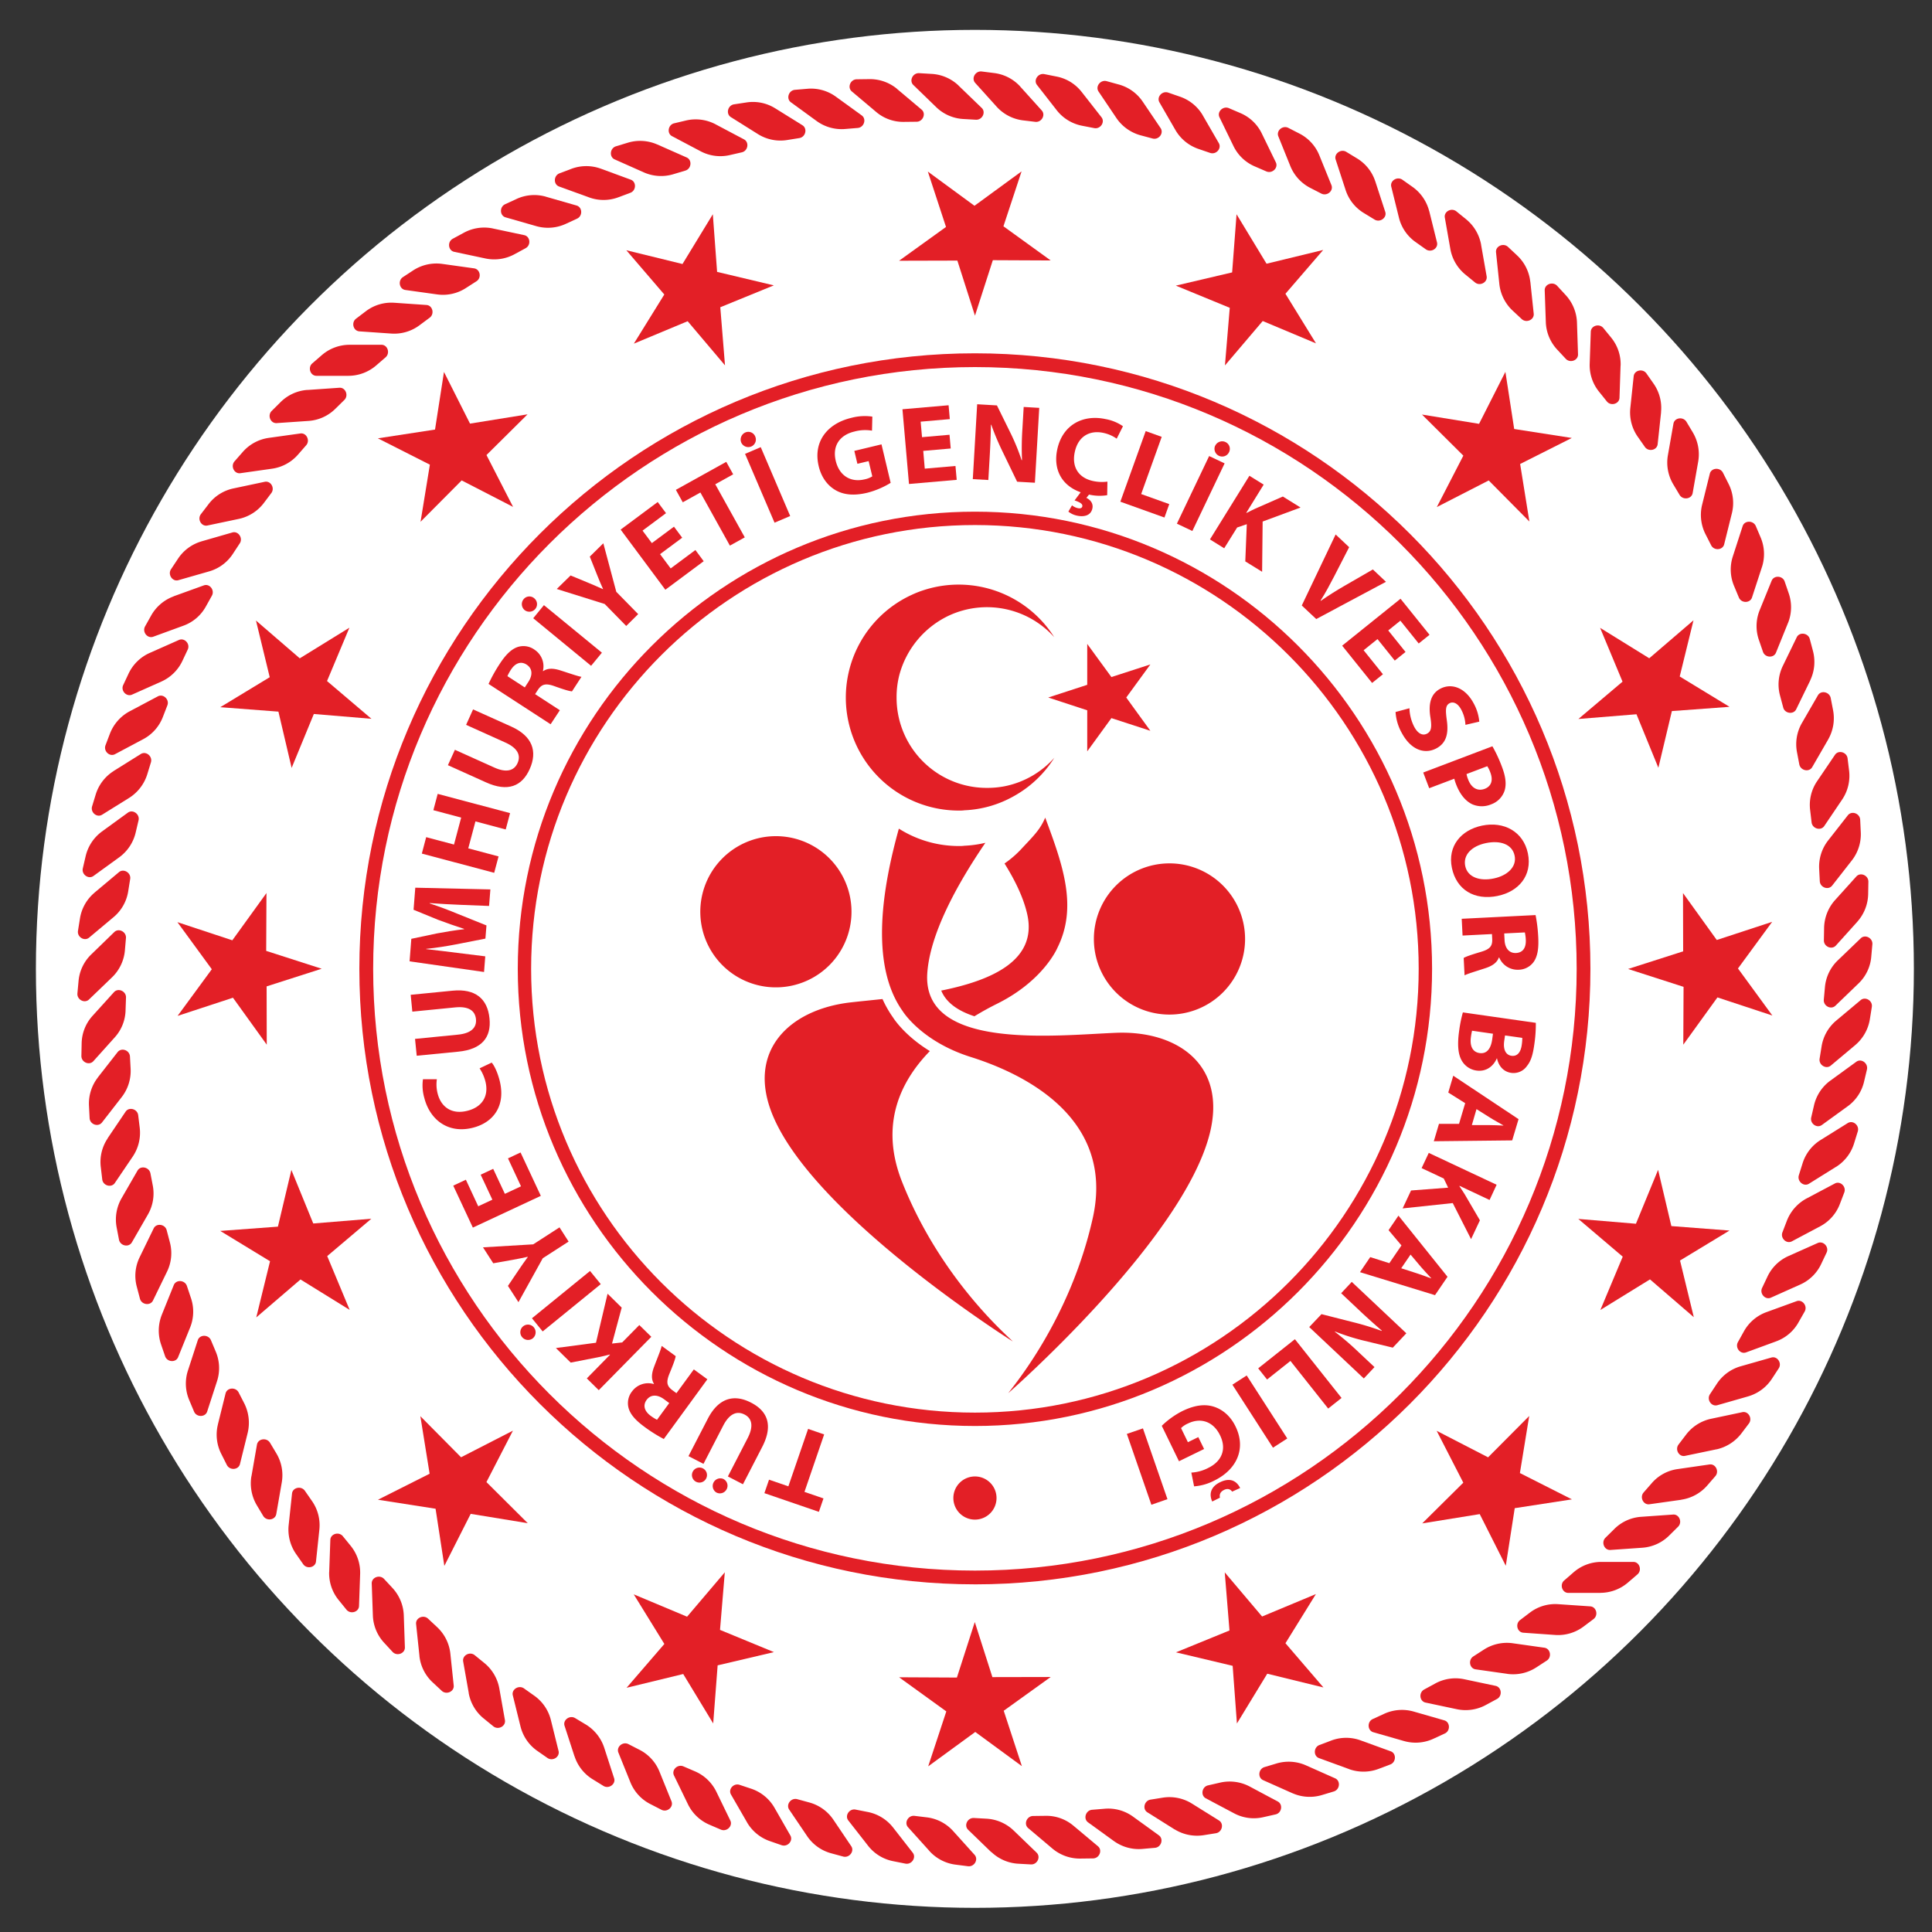
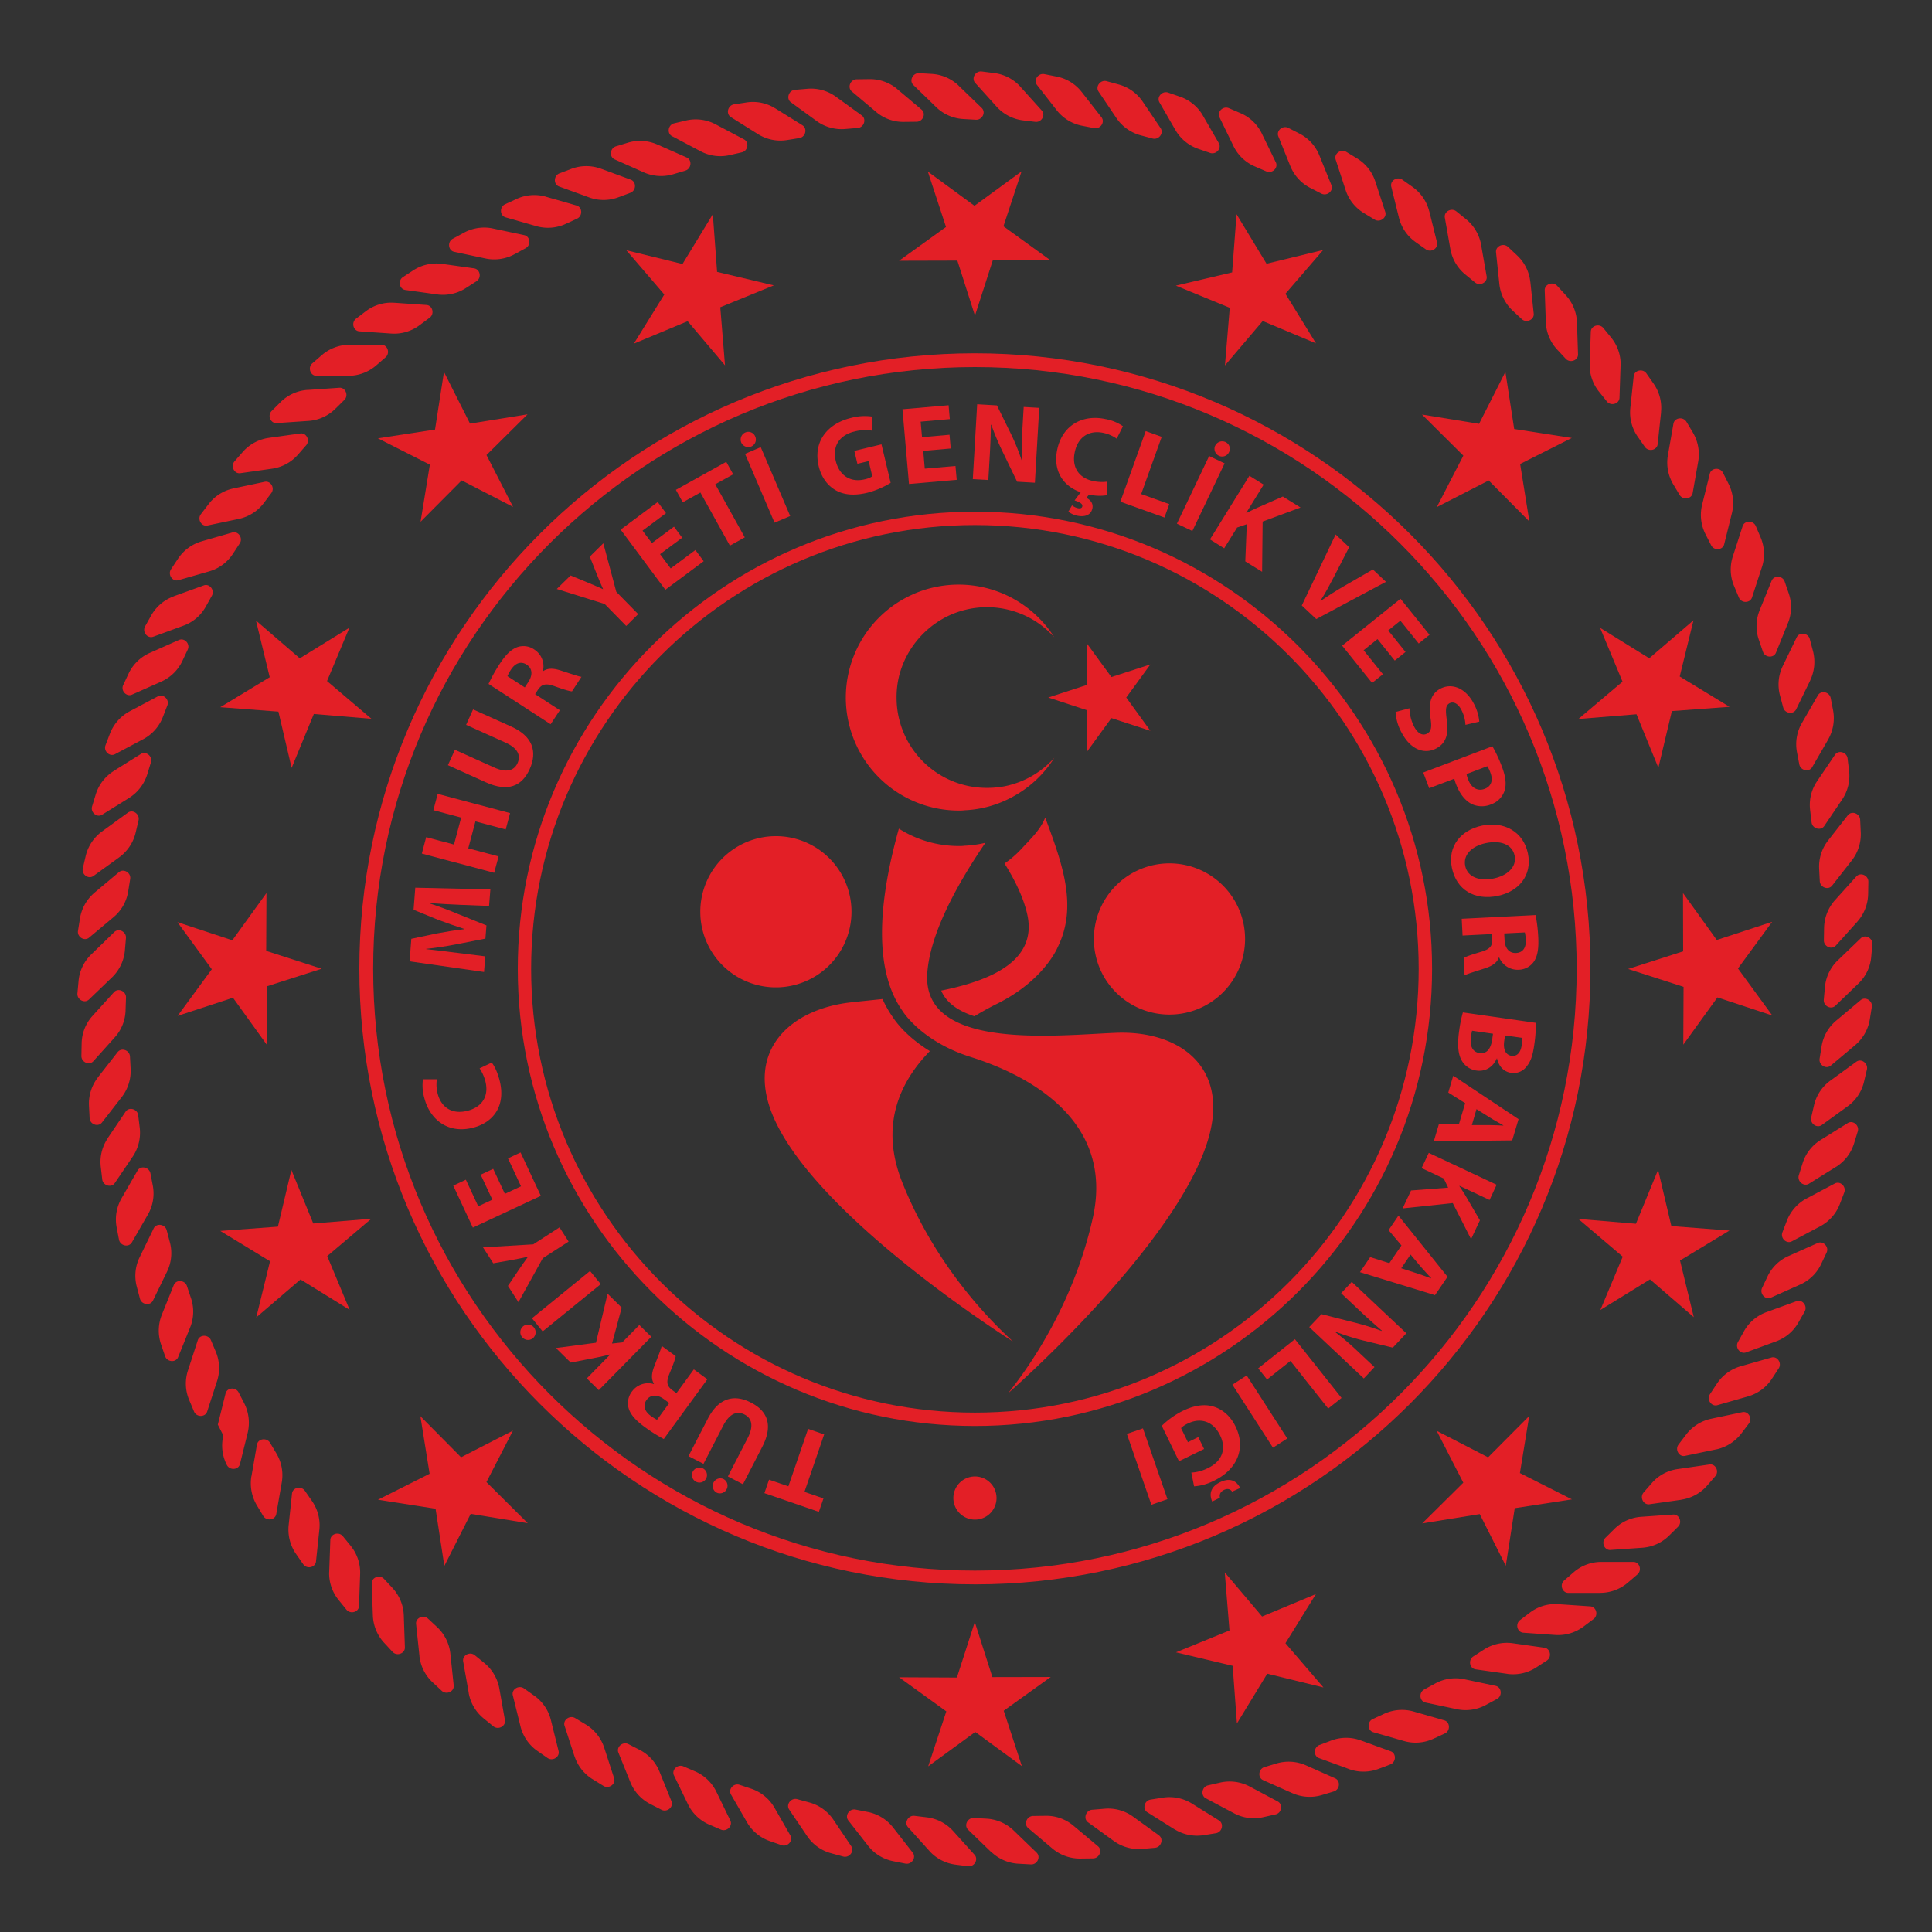
<svg xmlns="http://www.w3.org/2000/svg" id="katman_1" data-name="katman 1" viewBox="0 0 1000 1000">
  <rect x="0" y="0" width="1000" height="1000" fill="#333333" stroke="none" />
  <defs>
    <style>.cls-1{fill:#fff;}.cls-2,.cls-3{fill:#e31f26;}.cls-3{fill-rule:evenodd;}.cls-4{opacity:0.5;}.cls-5{fill:none;}</style>
  </defs>
-   <circle class="cls-1" cx="504.6" cy="501.48" r="486.02" />
  <path class="cls-2" d="M828.38,824.48H811.75c-3.18,0-4.61-4.33-2.11-6.46l4.77-4.13a21.85,21.85,0,0,1,14.37-5.45h16.63c3.2,0,4.63,4.29,2.12,6.47L842.77,819a22,22,0,0,1-14.39,5.45" />
  <path class="cls-2" d="M850.14,801.1l-16.62,1.16c-3.14.19-4.87-4-2.56-6.3l4.51-4.46a21.78,21.78,0,0,1,13.94-6.4l16.6-1.17c3.18-.23,4.89,4,2.57,6.29l-4.48,4.44a21.86,21.86,0,0,1-14,6.44" />
  <path class="cls-2" d="M870.22,776.28l-16.48,2.32c-3.16.45-5.16-3.65-3-6.11l4.14-4.74a21.68,21.68,0,0,1,13.47-7.36L884.84,758c3.17-.45,5.16,3.63,3,6.08l-4.15,4.78a22,22,0,0,1-13.48,7.38" />
  <path class="cls-2" d="M888.5,750.15l-16.29,3.4c-3.11.7-5.38-3.23-3.4-5.86l3.81-5a22.06,22.06,0,0,1,12.92-8.31l16.28-3.44c3.12-.67,5.37,3.25,3.41,5.87l-3.82,5.05a22.36,22.36,0,0,1-12.91,8.32" />
  <path class="cls-2" d="M904.89,722.75l-16,4.58c-3.08.86-5.61-2.88-3.84-5.65l3.48-5.27a22,22,0,0,1,12.29-9.18l16-4.56c3.08-.92,5.63,2.84,3.84,5.6l-3.46,5.29a22,22,0,0,1-12.34,9.19" />
  <path class="cls-2" d="M919.36,694.28,903.76,700c-3,1.11-5.8-2.46-4.21-5.33l3.06-5.5a21.86,21.86,0,0,1,11.66-10l15.62-5.68c3-1.11,5.81,2.47,4.22,5.33L931,684.28a21.73,21.73,0,0,1-11.66,10" />
  <path class="cls-2" d="M931.82,664.87l-15.21,6.8c-2.89,1.3-5.94-2.07-4.57-5l2.7-5.7a21.83,21.83,0,0,1,10.92-10.82l15.2-6.78c2.91-1.27,6,2.09,4.57,5l-2.71,5.72a21.79,21.79,0,0,1-10.9,10.78" />
  <path class="cls-2" d="M942.19,634.7l-14.71,7.81c-2.81,1.51-6.08-1.65-4.89-4.68l2.26-5.89A22.23,22.23,0,0,1,935,620.37l14.71-7.79c2.78-1.52,6.07,1.62,4.87,4.68l-2.25,5.89a21.85,21.85,0,0,1-10.14,11.55" />
  <path class="cls-2" d="M950.43,603.89l-14.12,8.81c-2.71,1.68-6.17-1.23-5.24-4.37l1.88-6a21.92,21.92,0,0,1,9.32-12.22l14.09-8.79c2.72-1.72,6.2,1.19,5.22,4.33l-1.86,6a22,22,0,0,1-9.29,12.27" />
  <path class="cls-2" d="M956.47,572.52,943,582.29c-2.59,1.89-6.26-.75-5.51-3.93l1.42-6.15a21.92,21.92,0,0,1,8.45-12.86l13.46-9.78c2.58-1.89,6.23.78,5.51,4l-1.46,6.15a21.8,21.8,0,0,1-8.42,12.82" />
  <path class="cls-2" d="M960.34,540.88l-12.73,10.67c-2.46,2.05-6.32-.35-5.78-3.6l1-6.2a21.94,21.94,0,0,1,7.51-13.42l12.76-10.69c2.45-2,6.29.35,5.75,3.57l-1,6.25a22.11,22.11,0,0,1-7.52,13.42" />
  <path class="cls-2" d="M962,509l-12,11.56c-2.31,2.23-6.31.11-6-3.17l.57-6.28a21.88,21.88,0,0,1,6.56-13.92l12-11.54c2.29-2.22,6.32-.1,6,3.18l-.56,6.28A21.67,21.67,0,0,1,962,509" />
  <path class="cls-2" d="M961.38,477.06l-11.13,12.36c-2.15,2.37-6.28.54-6.21-2.73l.11-6.33A22.23,22.23,0,0,1,949.72,466l11.13-12.35c2.13-2.36,6.3-.54,6.22,2.77l-.11,6.29a22.06,22.06,0,0,1-5.58,14.32" />
  <path class="cls-2" d="M958.57,445.28l-10.24,13.09c-2,2.55-6.23,1-6.41-2.28l-.32-6.32a22,22,0,0,1,4.58-14.67L956.43,422c2-2.52,6.21-1,6.4,2.29l.3,6.32a22,22,0,0,1-4.56,14.67" />
  <path class="cls-2" d="M953.55,413.76l-9.31,13.78c-1.78,2.65-6.14,1.4-6.56-1.84l-.74-6.28a21.81,21.81,0,0,1,3.51-14.95l9.33-13.77c1.78-2.66,6.13-1.43,6.53,1.85l.77,6.26a22,22,0,0,1-3.53,14.95" />
  <path class="cls-2" d="M946.31,382.68,938,397.06c-1.6,2.77-6,1.83-6.68-1.39l-1.18-6.2a22,22,0,0,1,2.49-15.17l8.3-14.37c1.58-2.79,6-1.85,6.65,1.39l1.2,6.19a22.1,22.1,0,0,1-2.49,15.17" />
  <path class="cls-2" d="M937,352.15l-7.31,15c-1.37,2.82-5.91,2.21-6.7-.95l-1.63-6.1a22,22,0,0,1,1.37-15.31L930,329.82c1.39-2.85,5.92-2.22,6.74.92l1.62,6.11a22.12,22.12,0,0,1-1.4,15.3" />
  <path class="cls-2" d="M925.49,322.38l-6.24,15.42c-1.2,2.95-5.72,2.65-6.76-.48l-2.06-6a21.88,21.88,0,0,1,.32-15.36L917,300.58c1.21-2.95,5.75-2.65,6.76.46l2.06,6a22,22,0,0,1-.32,15.36" />
  <path class="cls-2" d="M912,293.43l-5.17,15.84c-1,3-5.51,3.05-6.79,0l-2.43-5.83a21.88,21.88,0,0,1-.74-15.33L902,272.29c1-3,5.52-3,6.8,0l2.47,5.81a21.94,21.94,0,0,1,.74,15.33" />
  <path class="cls-2" d="M896.44,265.58l-4,16.12c-.75,3.12-5.29,3.44-6.76.52l-2.88-5.66a22.06,22.06,0,0,1-1.8-15.25l4-16.14c.78-3.08,5.31-3.41,6.8-.48l2.84,5.63a21.87,21.87,0,0,1,1.8,15.26" />
  <path class="cls-2" d="M879,238.83l-2.88,16.37c-.56,3.14-5,3.78-6.75,1l-3.23-5.41a22,22,0,0,1-2.85-15.11l2.88-16.38c.56-3.14,5-3.78,6.72-1l3.24,5.41A22.13,22.13,0,0,1,879,238.83" />
  <path class="cls-2" d="M859.78,213.36,858,229.9c-.31,3.16-4.75,4.12-6.63,1.41l-3.62-5.17a21.94,21.94,0,0,1-3.91-14.85l1.75-16.53c.33-3.19,4.78-4.13,6.62-1.44l3.63,5.18a21.85,21.85,0,0,1,3.9,14.86" />
  <path class="cls-2" d="M838.8,189.27l-.55,16.62c-.12,3.2-4.49,4.45-6.54,1.9l-3.94-4.91a21.82,21.82,0,0,1-4.95-14.55l.57-16.63c.11-3.19,4.47-4.44,6.53-1.87l4,4.9a21.76,21.76,0,0,1,4.91,14.54" />
  <path class="cls-2" d="M816.23,166.72l.55,16.65c.13,3.19-4.12,4.73-6.35,2.34l-4.31-4.63a22,22,0,0,1-6-14.17l-.58-16.64c-.09-3.18,4.16-4.73,6.42-2.35l4.27,4.64a22.07,22.07,0,0,1,6,14.16" />
  <path class="cls-2" d="M792.1,145.83l1.75,16.54c.31,3.16-3.8,5-6.2,2.79L783,160.83a22.09,22.09,0,0,1-6.93-13.72l-1.73-16.53c-.33-3.18,3.82-5,6.2-2.79l4.62,4.33a21.89,21.89,0,0,1,6.91,13.71" />
  <path class="cls-2" d="M766.6,126.64,769.48,143c.54,3.15-3.46,5.28-6,3.2l-4.89-4A22,22,0,0,1,750.72,129l-2.88-16.36c-.56-3.16,3.44-5.29,6-3.22l4.93,4a22.11,22.11,0,0,1,7.85,13.2" />
  <path class="cls-2" d="M739.78,109.29l4,16.14c.79,3.09-3,5.52-5.76,3.62l-5.15-3.65a21.83,21.83,0,0,1-8.75-12.6l-4-16.15c-.77-3.11,3.08-5.5,5.76-3.62L731,96.65a22.09,22.09,0,0,1,8.75,12.64" />
  <path class="cls-2" d="M711.84,93.84,717,109.65c1,3-2.7,5.72-5.52,4l-5.38-3.28a21.81,21.81,0,0,1-9.61-12L691.34,82.6c-1-3,2.67-5.71,5.49-4l5.39,3.28a21.81,21.81,0,0,1,9.62,12" />
  <path class="cls-2" d="M682.89,80.4l6.25,15.41c1.2,3-2.28,5.88-5.22,4.39l-5.6-2.88A21.94,21.94,0,0,1,667.89,86l-6.22-15.42c-1.2-2.94,2.25-5.88,5.17-4.39l5.63,2.89A21.84,21.84,0,0,1,682.89,80.4" />
  <path class="cls-2" d="M653.06,69l7.3,15c1.41,2.86-1.84,6-4.86,4.74l-5.82-2.52a21.85,21.85,0,0,1-11.19-10.52l-7.29-15c-1.39-2.84,1.85-6,4.87-4.72l5.8,2.49A21.73,21.73,0,0,1,653.06,69" />
  <path class="cls-2" d="M622.53,59.68l8.33,14.4c1.58,2.77-1.42,6.15-4.54,5.06l-6-2.06a22,22,0,0,1-11.89-9.72L600.14,53c-1.62-2.78,1.43-6.15,4.52-5.07l6,2.08a21.92,21.92,0,0,1,11.91,9.7" />
  <path class="cls-2" d="M591.41,52.53l9.32,13.78c1.79,2.69-1,6.25-4.18,5.38l-6.09-1.63a22.2,22.2,0,0,1-12.55-8.87l-9.3-13.81c-1.77-2.63,1-6.21,4.16-5.38l6.1,1.68a21.88,21.88,0,0,1,12.54,8.85" />
  <path class="cls-2" d="M559.86,47.58l10.25,13.09c2,2.52-.56,6.3-3.78,5.63l-6.18-1.2a22,22,0,0,1-13.16-8L536.77,44c-2-2.5.55-6.26,3.77-5.64l6.18,1.23a21.69,21.69,0,0,1,13.14,8" />
  <path class="cls-2" d="M528.07,44.82l11.14,12.36c2.12,2.37-.13,6.31-3.41,5.88l-6.24-.75a22.06,22.06,0,0,1-13.68-7.06L504.74,42.89c-2.1-2.38.13-6.28,3.4-5.89l6.26.79a21.88,21.88,0,0,1,13.67,7" />
  <path class="cls-2" d="M496.14,44.3l12,11.58c2.28,2.19.31,6.26-3,6.09l-6.29-.36a21.88,21.88,0,0,1-14.12-6L472.75,44c-2.29-2.2-.32-6.3,3-6.13l6.3.37a22,22,0,0,1,14.13,6.06" />
  <path class="cls-2" d="M464.27,46,477,56.72c2.45,2,.75,6.23-2.53,6.29l-6.31.07a21.63,21.63,0,0,1-14.5-5L440.92,47.35c-2.47-2.06-.77-6.26,2.51-6.31l6.32-.08a22,22,0,0,1,14.52,5" />
  <path class="cls-2" d="M432.59,50l13.46,9.75c2.57,1.87,1.18,6.2-2.08,6.48l-6.3.52a22,22,0,0,1-14.83-4l-13.45-9.78c-2.59-1.87-1.21-6.2,2.08-6.48l6.29-.53A21.87,21.87,0,0,1,432.59,50" />
  <path class="cls-2" d="M401.23,56.05l14.12,8.79c2.69,1.71,1.63,6.1-1.62,6.63l-6.25,1a21.87,21.87,0,0,1-15.07-3L378.3,60.63c-2.71-1.71-1.61-6.1,1.61-6.62l6.25-.95a21.76,21.76,0,0,1,15.07,3" />
  <path class="cls-2" d="M370.41,64.36l14.7,7.78c2.8,1.53,2.05,6-1.16,6.71l-6.16,1.41a21.8,21.8,0,0,1-15.23-2l-14.72-7.78c-2.82-1.5-2-6,1.17-6.67l6.15-1.46a22,22,0,0,1,15.25,2" />
  <path class="cls-2" d="M340.22,74.78l15.21,6.73c2.9,1.32,2.47,5.82-.68,6.79l-6.07,1.82a22,22,0,0,1-15.35-.86L318.14,82.5c-2.91-1.31-2.45-5.81.7-6.78l6-1.82a22,22,0,0,1,15.34.88" />
  <path class="cls-2" d="M310.85,87.25,326.49,93c3,1.11,2.86,5.63-.22,6.79L320.36,102a21.82,21.82,0,0,1-15.37.2l-15.62-5.67c-3-1.1-2.85-5.63.22-6.81l5.91-2.24a22,22,0,0,1,15.35-.22" />
  <path class="cls-2" d="M282.42,101.78l16,4.59c3.07.88,3.25,5.42.27,6.8L293,115.8a22,22,0,0,1-15.31,1.28l-16-4.58c-3.05-.88-3.23-5.41-.24-6.79l5.74-2.65a21.88,21.88,0,0,1,15.3-1.28" />
  <path class="cls-2" d="M255.06,118.25l16.29,3.46c3.11.67,3.61,5.16.72,6.75l-5.52,3a22,22,0,0,1-15.2,2.34l-16.26-3.46c-3.12-.66-3.63-5.17-.75-6.76l5.55-3a22,22,0,0,1,15.17-2.34" />
  <path class="cls-2" d="M228.94,136.6l16.46,2.3c3.15.46,4,4.9,1.21,6.69L241.29,149a21.83,21.83,0,0,1-15,3.39l-16.5-2.3c-3.15-.46-3.94-4.92-1.2-6.68l5.29-3.47a22.11,22.11,0,0,1,15-3.35" />
  <path class="cls-2" d="M204.14,156.71l16.6,1.15c3.18.21,4.3,4.62,1.65,6.59l-5.06,3.76a21.88,21.88,0,0,1-14.7,4.45L186,171.51c-3.19-.24-4.31-4.63-1.67-6.59l5-3.8a21.77,21.77,0,0,1,14.72-4.41" />
  <path class="cls-2" d="M180.81,178.46h16.65c3.18,0,4.6,4.32,2.11,6.5l-4.77,4.12a22.05,22.05,0,0,1-14.37,5.44H163.8c-3.2,0-4.63-4.34-2.13-6.47l4.77-4.12a22,22,0,0,1,14.37-5.47" />
  <path class="cls-2" d="M159.07,201.85l16.6-1.15c3.17-.23,4.89,4,2.58,6.3l-4.52,4.44a21.86,21.86,0,0,1-13.93,6.42L143.2,219c-3.19.21-4.9-4-2.57-6.3l4.47-4.44a21.91,21.91,0,0,1,14-6.44" />
  <path class="cls-2" d="M139,226.66l16.48-2.3c3.14-.44,5.15,3.64,3,6.1l-4.15,4.75a21.9,21.9,0,0,1-13.47,7.38l-16.48,2.34c-3.15.43-5.15-3.63-3-6.13l4.16-4.74a21.93,21.93,0,0,1,13.49-7.4" />
  <path class="cls-2" d="M120.71,252.83,137,249.38c3.13-.66,5.41,3.24,3.41,5.86l-3.8,5.05a22,22,0,0,1-12.94,8.28L107.38,272c-3.12.68-5.38-3.25-3.41-5.85l3.83-5a21.83,21.83,0,0,1,12.91-8.32" />
  <path class="cls-2" d="M104.28,280.21l16-4.61c3.06-.87,5.61,2.91,3.83,5.63l-3.47,5.28a21.85,21.85,0,0,1-12.32,9.22l-16,4.58c-3,.89-5.6-2.88-3.83-5.63L92,289.39a22,22,0,0,1,12.31-9.18" />
  <path class="cls-2" d="M89.84,308.65,105.48,303c3-1.1,5.78,2.47,4.19,5.34l-3.08,5.52a21.67,21.67,0,0,1-11.66,10l-15.62,5.71c-3,1.08-5.81-2.47-4.22-5.35l3.09-5.52a22,22,0,0,1,11.66-10" />
  <path class="cls-2" d="M77.39,338l15.19-6.74c2.91-1.31,6,2,4.57,5l-2.69,5.71a22,22,0,0,1-10.92,10.8l-15.2,6.77c-2.91,1.28-6-2.08-4.55-5l2.68-5.71A22,22,0,0,1,77.39,338" />
  <path class="cls-2" d="M67,368.23l14.71-7.8c2.81-1.49,6.11,1.65,4.91,4.69L84.34,371A21.9,21.9,0,0,1,74.2,382.56l-14.68,7.81c-2.82,1.5-6.09-1.63-4.89-4.68l2.25-5.91A22.18,22.18,0,0,1,67,368.23" />
  <path class="cls-2" d="M58.8,399.07l14.11-8.81c2.69-1.68,6.17,1.23,5.21,4.34l-1.84,6A22.29,22.29,0,0,1,67,412.89l-14.13,8.79c-2.69,1.71-6.18-1.2-5.19-4.35l1.83-6a22,22,0,0,1,9.33-12.24" />
  <path class="cls-2" d="M52.72,430.41l13.48-9.79c2.57-1.86,6.26.79,5.51,4l-1.45,6.15a22.07,22.07,0,0,1-8.42,12.87l-13.45,9.75c-2.59,1.9-6.27-.78-5.52-3.95l1.43-6.15a22.06,22.06,0,0,1,8.42-12.87" />
  <path class="cls-2" d="M48.85,462.09,61.6,451.4c2.44-2,6.32.37,5.78,3.58l-1,6.23a21.83,21.83,0,0,1-7.5,13.42L46.13,485.31c-2.44,2.05-6.3-.33-5.76-3.55l1-6.26a22,22,0,0,1,7.51-13.41" />
  <path class="cls-2" d="M47.24,494,59.19,482.4c2.31-2.18,6.31-.07,6,3.19l-.54,6.29a22,22,0,0,1-6.58,13.9l-12,11.55c-2.28,2.21-6.3.11-6-3.17l.58-6.29A21.76,21.76,0,0,1,47.24,494" />
  <path class="cls-2" d="M47.82,525.89,59,513.53c2.15-2.35,6.28-.53,6.22,2.74L65,522.59a21.68,21.68,0,0,1-5.57,14.31L48.33,549.26c-2.13,2.37-6.28.54-6.2-2.75l.13-6.3a21.72,21.72,0,0,1,5.56-14.32" />
  <path class="cls-2" d="M50.64,557.67l10.24-13.11c2-2.5,6.21-1,6.39,2.3l.34,6.34A22.06,22.06,0,0,1,63,567.85L52.78,581c-2,2.53-6.24,1-6.4-2.3l-.32-6.31a22,22,0,0,1,4.58-14.67" />
  <path class="cls-2" d="M55.68,589.21,65,575.41c1.77-2.66,6.15-1.42,6.53,1.84l.77,6.28a22.08,22.08,0,0,1-3.52,15l-9.33,13.77c-1.77,2.67-6.15,1.41-6.53-1.84l-.74-6.27a21.83,21.83,0,0,1,3.53-14.93" />
  <path class="cls-2" d="M62.88,620.29l8.31-14.41c1.6-2.75,6-1.8,6.67,1.41l1.19,6.19a21.82,21.82,0,0,1-2.5,15.16l-8.3,14.42c-1.61,2.75-6,1.82-6.66-1.39l-1.19-6.22a22.1,22.1,0,0,1,2.48-15.16" />
  <path class="cls-2" d="M72.25,650.8l7.3-15c1.4-2.84,5.89-2.22,6.72.94l1.61,6.11a21.81,21.81,0,0,1-1.4,15.3l-7.3,15c-1.38,2.85-5.9,2.23-6.74-.95l-1.61-6.09a21.86,21.86,0,0,1,1.42-15.3" />
  <path class="cls-2" d="M83.73,680.58l6.21-15.41c1.22-3,5.74-2.67,6.81.45l2,6A21.88,21.88,0,0,1,98.45,687l-6.24,15.42c-1.17,3-5.71,2.65-6.76-.46l-2.06-6a22.18,22.18,0,0,1,.34-15.37" />
  <path class="cls-2" d="M97.24,709.49l5.14-15.82c1-3,5.52-3,6.79,0l2.46,5.83a21.89,21.89,0,0,1,.73,15.32l-5.13,15.81c-1,3-5.53,3-6.79,0L98,724.83a21.86,21.86,0,0,1-.76-15.34" />
-   <path class="cls-2" d="M112.75,737.39l4-16.13c.77-3.12,5.32-3.44,6.79-.49l2.88,5.59a22.35,22.35,0,0,1,1.78,15.29l-4,16.15c-.77,3.07-5.28,3.39-6.78.48l-2.84-5.64a22,22,0,0,1-1.81-15.25" />
+   <path class="cls-2" d="M112.75,737.39l4-16.13c.77-3.12,5.32-3.44,6.79-.49l2.88,5.59a22.35,22.35,0,0,1,1.78,15.29l-4,16.15c-.77,3.07-5.28,3.39-6.78.48a22,22,0,0,1-1.81-15.25" />
  <path class="cls-2" d="M130.15,764.12,133,747.75c.57-3.14,5-3.78,6.75-1l3.25,5.44a22,22,0,0,1,2.85,15.09L143,783.67c-.57,3.16-5,3.8-6.75,1L133,779.24a22.25,22.25,0,0,1-2.88-15.12" />
  <path class="cls-2" d="M149.39,789.59l1.76-16.53c.32-3.16,4.75-4.13,6.65-1.44l3.61,5.2a21.87,21.87,0,0,1,3.9,14.84l-1.75,16.56c-.32,3.15-4.76,4.11-6.63,1.41l-3.61-5.17a22.2,22.2,0,0,1-3.93-14.87" />
  <path class="cls-2" d="M170.39,813.69l.59-16.63c.1-3.18,4.46-4.46,6.51-1.88l4,4.91a21.9,21.9,0,0,1,4.92,14.55l-.58,16.61c-.09,3.18-4.46,4.45-6.52,1.89l-4-4.93a21.91,21.91,0,0,1-4.94-14.52" />
  <path class="cls-2" d="M193,836.24l-.59-16.64c-.08-3.2,4.15-4.74,6.39-2.34l4.3,4.63A22,22,0,0,1,209,836.05l.57,16.61c.11,3.2-4.14,4.77-6.39,2.34l-4.28-4.63A21.92,21.92,0,0,1,193,836.24" />
  <path class="cls-2" d="M217.11,857.12l-1.74-16.53c-.33-3.16,3.78-5,6.19-2.78l4.62,4.32a22,22,0,0,1,6.92,13.72l1.74,16.55c.33,3.16-3.81,5-6.19,2.77L224,870.84a21.79,21.79,0,0,1-6.91-13.72" />
  <path class="cls-2" d="M242.63,876.32l-2.9-16.38c-.52-3.14,3.44-5.29,6-3.21l4.91,4a22.06,22.06,0,0,1,7.81,13.22l2.9,16.37c.55,3.15-3.45,5.27-6,3.22l-4.91-4a21.93,21.93,0,0,1-7.84-13.2" />
  <path class="cls-2" d="M269.43,893.68l-4-16.16c-.78-3.08,3.08-5.49,5.77-3.61l5.15,3.65a21.88,21.88,0,0,1,8.76,12.62l4,16.12c.76,3.11-3.08,5.51-5.77,3.6l-5.17-3.6a21.86,21.86,0,0,1-8.74-12.62" />
  <path class="cls-2" d="M297.37,909.12l-5.15-15.83c-1-3,2.66-5.7,5.48-4l5.42,3.26a22.13,22.13,0,0,1,9.6,12l5.14,15.85c1,3-2.68,5.7-5.5,4L307,921.09a21.89,21.89,0,0,1-9.6-12" />
  <path class="cls-2" d="M326.31,922.56l-6.23-15.42c-1.19-2.94,2.27-5.88,5.2-4.38l5.6,2.87a21.81,21.81,0,0,1,10.44,11.3l6.23,15.4c1.21,3-2.25,5.89-5.18,4.41l-5.64-2.9a21.83,21.83,0,0,1-10.42-11.28" />
  <path class="cls-2" d="M356.14,934l-7.28-15c-1.41-2.86,1.82-6,4.86-4.73l5.8,2.49a22,22,0,0,1,11.21,10.53l7.28,15c1.38,2.84-1.85,6-4.88,4.72l-5.8-2.49A21.93,21.93,0,0,1,356.14,934" />
  <path class="cls-2" d="M386.68,943.27l-8.31-14.41c-1.61-2.76,1.4-6.12,4.53-5l6,2a21.92,21.92,0,0,1,11.9,9.71L409.07,950c1.61,2.78-1.42,6.16-4.55,5.06L398.59,953a22,22,0,0,1-11.91-9.71" />
  <path class="cls-2" d="M417.78,950.39l-9.3-13.75c-1.79-2.67,1-6.24,4.17-5.39l6.07,1.66a22,22,0,0,1,12.58,8.89l9.29,13.77c1.79,2.64-1,6.23-4.16,5.38l-6.1-1.66a21.94,21.94,0,0,1-12.55-8.9" />
  <path class="cls-2" d="M449.33,955.38,439.1,942.29c-2-2.52.55-6.29,3.76-5.65l6.2,1.22a22,22,0,0,1,13.15,8l10.23,13.1c1.95,2.51-.55,6.28-3.79,5.65l-6.17-1.23a21.79,21.79,0,0,1-13.15-8" />
  <path class="cls-2" d="M481.13,958.13,470,945.77c-2.13-2.36.12-6.3,3.39-5.88l6.25.76a21.86,21.86,0,0,1,13.67,7.06l11.13,12.34c2.12,2.39-.11,6.32-3.4,5.91l-6.25-.8a22,22,0,0,1-13.66-7" />
  <path class="cls-2" d="M513.06,958.66l-11.95-11.57c-2.31-2.21-.35-6.28,3-6.1l6.28.35a22.08,22.08,0,0,1,14.14,6l12,11.57c2.31,2.2.35,6.29-2.94,6.11l-6.31-.35a21.94,21.94,0,0,1-14.13-6.05" />
  <path class="cls-2" d="M544.94,957,532.2,946.24c-2.45-2.06-.77-6.22,2.51-6.29l6.32-.08a21.69,21.69,0,0,1,14.51,5.06l12.76,10.69c2.43,2,.78,6.25-2.54,6.29l-6.31.08a22,22,0,0,1-14.51-5" />
  <path class="cls-2" d="M576.64,953l-13.49-9.77c-2.55-1.88-1.17-6.21,2.1-6.49l6.31-.52a21.81,21.81,0,0,1,14.81,4l13.48,9.76c2.57,1.88,1.19,6.2-2.08,6.45l-6.31.56a22,22,0,0,1-14.82-4" />
  <path class="cls-2" d="M608,946.92l-14.1-8.86c-2.71-1.65-1.64-6.06,1.62-6.58l6.24-1a22.07,22.07,0,0,1,15.1,3l14.09,8.8c2.71,1.69,1.62,6.1-1.62,6.6l-6.25,1a22.1,22.1,0,0,1-15.08-3" />
  <path class="cls-2" d="M638.82,938.6l-14.7-7.79c-2.82-1.53-2-6,1.15-6.7l6.15-1.41a22.18,22.18,0,0,1,15.27,1.92l14.67,7.83c2.83,1.49,2.07,6-1.15,6.69l-6.16,1.39a21.68,21.68,0,0,1-15.23-1.93" />
  <path class="cls-2" d="M669,928.19l-15.2-6.78c-2.9-1.28-2.48-5.79.67-6.76l6.07-1.82a22.08,22.08,0,0,1,15.33.87l15.2,6.76c2.91,1.32,2.46,5.82-.67,6.79l-6,1.81a22,22,0,0,1-15.35-.87" />
  <path class="cls-2" d="M698.36,915.71,682.74,910c-3-1.07-2.86-5.6.18-6.78l5.92-2.24a21.88,21.88,0,0,1,15.37-.18l15.62,5.67c3,1.08,2.85,5.62-.18,6.8l-5.93,2.24a22.08,22.08,0,0,1-15.36.22" />
  <path class="cls-2" d="M726.79,901.18l-16-4.59c-3-.88-3.24-5.42-.28-6.8l5.76-2.65a22.11,22.11,0,0,1,15.32-1.28l16,4.6c3,.88,3.23,5.41.25,6.79l-5.74,2.65a21.9,21.9,0,0,1-15.31,1.28" />
  <path class="cls-2" d="M754.14,884.7l-16.28-3.45c-3.14-.67-3.61-5.16-.72-6.76l5.52-3a21.89,21.89,0,0,1,15.2-2.33l16.27,3.44c3.12.68,3.61,5.17.74,6.77l-5.56,3a22,22,0,0,1-15.17,2.33" />
  <path class="cls-2" d="M780.28,866.39l-16.5-2.34c-3.17-.44-3.95-4.89-1.19-6.69l5.31-3.42a22,22,0,0,1,15-3.41l16.48,2.33c3.15.45,3.95,4.9,1.22,6.67L795.26,863a22,22,0,0,1-15,3.41" />
  <path class="cls-2" d="M805.05,846.26l-16.59-1.17c-3.17-.23-4.29-4.58-1.64-6.57l5-3.8a21.71,21.71,0,0,1,14.7-4.4l16.6,1.13c3.2.23,4.31,4.63,1.66,6.6l-5.07,3.81a22,22,0,0,1-14.71,4.4" />
  <polygon class="cls-3" points="465.36 134.96 489.65 117.47 480.25 88.81 504.39 106.51 528.76 88.71 519.38 117.13 543.84 134.81 513.89 134.67 504.64 163.39 495.53 134.88 465.36 134.96" />
  <polygon class="cls-3" points="328.08 177.87 343.84 152.43 324.19 129.53 353.26 136.65 368.96 110.89 371.17 140.73 400.53 147.71 372.82 159.03 375.26 189.11 355.93 166.26 328.08 177.87" />
  <polygon class="cls-3" points="217.68 270.06 222.5 240.51 195.59 226.88 225.17 222.34 229.8 192.52 243.28 219.26 273.06 214.46 251.8 235.53 265.57 262.37 238.96 248.66 217.68 270.06" />
  <polygon class="cls-3" points="150.95 397.47 144.11 368.34 114.02 366.04 139.61 350.52 132.49 321.19 155.16 340.75 180.85 324.9 169.27 352.51 192.26 372.05 162.44 369.56 150.95 397.47" />
  <polygon class="cls-3" points="138.07 540.72 120.58 516.42 91.92 525.82 109.63 501.68 91.83 477.31 120.25 486.7 137.92 462.24 137.78 492.18 166.5 501.42 138 510.55 138.07 540.72" />
  <polygon class="cls-3" points="180.98 677.99 155.54 662.25 132.64 681.89 139.77 652.82 114 637.12 143.85 634.91 150.82 605.56 162.14 633.27 192.22 630.81 169.37 650.15 180.98 677.99" />
  <polygon class="cls-3" points="273.17 788.4 243.63 783.57 229.99 810.51 225.45 780.92 195.63 776.26 222.37 762.8 217.58 733.02 238.64 754.28 265.49 740.51 251.78 767.12 273.17 788.4" />
-   <polygon class="cls-3" points="400.58 855.13 371.45 861.98 369.15 892.06 353.63 866.47 324.31 873.59 343.87 850.91 328.02 825.23 355.63 836.8 375.16 813.82 372.68 843.63 400.58 855.13" />
  <polygon class="cls-3" points="543.84 868.01 519.53 885.48 528.93 914.16 504.8 896.46 480.43 914.25 489.81 885.82 465.36 868.15 495.29 868.3 504.55 839.57 513.66 868.07 543.84 868.01" />
  <polygon class="cls-3" points="681.11 825.09 665.35 850.53 685.01 873.43 655.93 866.31 640.23 892.07 638.02 862.23 608.67 855.25 636.38 843.93 633.93 813.86 653.26 836.7 681.11 825.09" />
  <polygon class="cls-3" points="791.52 732.91 786.7 762.45 813.62 776.07 784.02 780.63 779.39 810.44 765.91 783.7 736.13 788.51 757.4 767.43 743.62 740.59 770.23 754.31 791.52 732.91" />
  <polygon class="cls-3" points="858.23 605.5 865.09 634.62 895.18 636.93 869.58 652.44 876.71 681.77 854.03 662.21 828.35 678.04 839.92 650.45 816.93 630.91 846.76 633.41 858.23 605.5" />
  <polygon class="cls-3" points="871.12 462.25 888.6 486.54 917.27 477.14 899.57 501.28 917.37 525.64 888.94 516.26 871.27 540.72 871.41 510.79 842.69 501.54 871.2 492.41 871.12 462.25" />
  <polygon class="cls-3" points="828.21 324.97 853.65 340.72 876.55 321.07 869.42 350.15 895.2 365.85 865.36 368.05 858.37 397.4 847.04 369.7 816.98 372.14 839.82 352.82 828.21 324.97" />
  <polygon class="cls-3" points="736.02 214.57 765.56 219.38 779.19 192.47 783.74 222.05 813.56 226.69 786.82 240.16 791.61 269.94 770.55 248.68 743.7 262.45 757.42 235.84 736.02 214.57" />
  <polygon class="cls-3" points="608.61 147.84 637.75 140.99 640.04 110.9 655.56 136.5 684.88 129.38 665.34 152.05 681.16 177.73 653.58 166.16 634.03 189.15 636.52 159.32 608.61 147.84" />
  <path class="cls-2" d="M504.62,271.76c-126.66,0-229.71,103.05-229.71,229.71s103,229.7,229.71,229.7,229.69-103,229.69-229.7-103-229.71-229.69-229.71m0,466.33C374.15,738.09,268,631.94,268,501.47S374.15,264.84,504.62,264.84,741.24,371,741.24,501.47,635.08,738.09,504.62,738.09" />
  <path class="cls-2" d="M504.62,190c-171.75,0-311.47,139.72-311.47,311.46S332.87,812.93,504.62,812.93,816.08,673.21,816.08,501.47,676.36,190,504.62,190m0,630.05C328.93,820.06,186,677.15,186,501.47s142.91-318.6,318.6-318.6S823.2,325.81,823.2,501.47,680.28,820.06,504.62,820.06" />
  <polygon class="cls-2" points="416.39 772.2 426.23 775.58 423.85 782.53 395.65 772.85 398.05 765.88 408.06 769.32 418.27 739.6 426.58 742.46 416.39 772.2" />
  <path class="cls-2" d="M376.12,770.79a3.91,3.91,0,0,1-5.35,1.71,3.95,3.95,0,0,1,3.61-7,3.89,3.89,0,0,1,1.74,5.3m-10.64-5.49a3.89,3.89,0,1,1-1.67-5.28,3.88,3.88,0,0,1,1.67,5.28m11.27-1.11L387,744.34c3.06-5.94,2.37-10.14-1.63-12.18s-7.81-.42-11,5.67l-10.25,19.86-7.77-4,10-19.34c5.49-10.65,13.49-13,22.49-8.29,8.69,4.49,11.32,12,5.64,22.94l-9.93,19.25Z" />
  <path class="cls-2" d="M346.4,726.22l-2.79-2.05c-3.54-2.55-6.92-2.33-8.92.42s-1.21,5.74,2,8.16a24.28,24.28,0,0,0,3.38,2.13Zm-2.82,18.61a77.16,77.16,0,0,1-9.92-6.24c-4.65-3.39-7.4-6.46-8.33-9.85a9.79,9.79,0,0,1,1.9-8.66,10.32,10.32,0,0,1,11.17-3.7l.1-.13c-1.56-2.48-1.23-5.46.09-8.91,1.6-4.26,3.61-9.06,3.89-10.71l7.25,5.3c-.14,1.27-1.26,4.35-3.15,8.9s-1.45,6.56,1.41,8.72l2.14,1.55,9-12.3,7,5.11Z" />
  <path class="cls-2" d="M309.92,719.55l-6.19-6.09,12-12.23-.13-.13c-1.67.46-3.28.81-4.88,1.18l-15.32,3-7.67-7.54L308.48,695l6-25.37,7.31,7.19-5,18.6,5.25-.58,8.87-9,6.21,6.09Z" />
  <path class="cls-2" d="M275.34,682.33l30.06-24.47,5.55,6.81-30.06,24.48Zm.49,10.35a4,4,0,0,1-5.62-.62,3.94,3.94,0,0,1,6.11-5,4,4,0,0,1-.49,5.6" />
  <path class="cls-2" d="M294.31,642.64l-13.37,8.62L268.35,674l-5.44-8.42,5.68-8.41c1.71-2.55,3-4.36,4.61-6.55l-.06-.1c-2.5.59-4.89,1-7.83,1.58l-10,1.77L250,645.62l26-1.55,13.6-8.79Z" />
  <polygon class="cls-2" points="255.27 604.99 261.32 617.93 269.67 614.03 262.93 599.57 269.44 596.52 279.93 618.97 244.75 635.41 234.6 613.68 241.13 610.62 247.53 624.37 254.85 620.96 248.79 608.01 255.27 604.99" />
  <path class="cls-2" d="M254.5,550c1.19,1.35,2.92,4.65,4.09,9.23,3.31,13-3.06,21.73-13.78,24.47-12.81,3.28-22.28-4.06-25.19-15.43a23.17,23.17,0,0,1-.69-9.67h7.19a18.75,18.75,0,0,0,.42,7.49c1.73,6.76,7.14,11,15.5,8.82,7.52-1.92,11.12-7.59,9.2-15.19a22.32,22.32,0,0,0-3-6.75Z" />
-   <path class="cls-2" d="M214.82,537.73l22.22-2.2c6.63-.65,9.76-3.5,9.32-8s-3.92-6.77-10.71-6.11l-22.23,2.2-.85-8.71,21.64-2.13c11.91-1.19,18.17,4.27,19.15,14.36,1,9.71-3.85,16-16.16,17.2l-21.51,2.11Z" />
  <path class="cls-2" d="M238.36,468.34c-4.67-.21-10.32-.47-15.94-.9l0,.18c4.85,1.57,10.23,3.61,14.67,5.47L251.79,479l-.54,6.82-15.3,3c-4.64.9-10.26,1.8-15.38,2.32v.12c5.2.63,11.16,1.27,16,1.93L251.17,495l-.63,8.1L212,497.59l.9-11.66,13.22-2.79c4.57-.84,9.49-1.68,14.09-2.18l0-.18c-4.39-1.43-9.41-3.15-13.61-4.75l-12.54-5.14.89-11.42,38.87.89-.68,8.56Z" />
  <polygon class="cls-2" points="220.59 433.31 234.99 437.14 238.7 423.18 224.31 419.36 226.55 410.91 264.01 420.87 261.76 429.33 246.09 425.15 242.37 439.11 258.06 443.28 255.79 451.77 218.34 441.81 220.59 433.31" />
  <path class="cls-2" d="M235.46,388.09l20.36,9.17c6.06,2.75,10.21,1.83,12.06-2.26s0-7.83-6.26-10.64l-20.36-9.18,3.6-8,19.83,8.92c10.9,4.92,13.61,12.78,9.47,22-4,8.9-11.33,11.94-22.6,6.85l-19.72-8.89Z" />
  <path class="cls-2" d="M271.63,355.81l1.87-2.89c2.38-3.68,2-7-.89-8.89s-5.8-.89-8.05,2.45a22.31,22.31,0,0,0-1.92,3.49ZM252.87,354a79.73,79.73,0,0,1,5.69-10.24c3.14-4.84,6.07-7.75,9.41-8.88a9.79,9.79,0,0,1,8.74,1.43,10.3,10.3,0,0,1,4.3,11l.13.08c2.4-1.67,5.39-1.51,8.93-.38,4.33,1.37,9.24,3.11,10.9,3.31l-4.91,7.53c-1.25-.06-4.41-1-9-2.66s-6.65-1.09-8.65,1.88l-1.44,2.22,12.81,8.32L285,374.87Z" />
-   <path class="cls-2" d="M281.54,313.22l30,24.61-5.59,6.79L276,320Zm-10,2.55a4,4,0,0,1-.51-5.63,3.82,3.82,0,0,1,5.5-.46,3.91,3.91,0,0,1,.58,5.46,4,4,0,0,1-5.57.63" />
  <path class="cls-2" d="M324.13,324,313,312.63l-24.82-7.77,7.15-7,9.38,3.88c2.83,1.17,4.87,2.08,7.34,3.2l.09-.07c-1.09-2.33-2-4.59-3.12-7.37l-3.74-9.4,7-6.9,6.71,25.12,11.33,11.55Z" />
  <polygon class="cls-2" points="353.1 278.32 341.64 286.83 347.14 294.21 359.94 284.69 364.23 290.48 344.38 305.25 321.24 274.12 340.43 259.84 344.73 265.61 332.58 274.65 337.4 281.11 348.85 272.6 353.1 278.32" />
  <polygon class="cls-2" points="362.52 254.92 353.4 259.99 349.83 253.54 375.91 239.05 379.49 245.51 370.22 250.65 385.5 278.14 377.79 282.41 362.52 254.92" />
  <path class="cls-2" d="M393.76,231.45,409,267.09l-8.1,3.45-15.26-35.63Zm-10.08-2.38a4,4,0,0,1,2.14-5.24,3.85,3.85,0,0,1,5.1,2.14,3.91,3.91,0,0,1-2,5.11,4,4,0,0,1-5.24-2" />
  <path class="cls-2" d="M461,249.92a43.59,43.59,0,0,1-12.1,5.13c-6.88,1.65-12.29,1.11-16.57-1.43s-7.32-6.9-8.6-12.46c-2.93-12.57,4.49-21.9,16.87-24.87a27.08,27.08,0,0,1,10.92-.65l-.17,7.27a21.34,21.34,0,0,0-9.18.47c-7.12,1.7-11.53,7-9.58,15.2,1.87,7.77,7.84,11.21,14.84,9.55a12.09,12.09,0,0,0,4.07-1.57l-1.89-7.89-5.82,1.39-1.59-6.68L456.26,230Z" />
  <polygon class="cls-2" points="492.09 232.14 477.87 233.38 478.66 242.57 494.55 241.19 495.19 248.36 470.49 250.51 467.11 211.83 490.99 209.76 491.62 216.93 476.53 218.25 477.24 226.28 491.47 225.03 492.09 232.14" />
  <path class="cls-2" d="M503.52,248l2.26-38.76,10.23.6,7.22,14.67a110.34,110.34,0,0,1,5.55,13.66H529a145.36,145.36,0,0,1,.2-16.2l.66-11.33,8.05.47-2.25,38.75-9.2-.53L519,233.9a137.36,137.36,0,0,1-5.93-14.07l-.17,0c-.08,5.13-.29,10.6-.66,16.94l-.68,11.68Z" />
  <path class="cls-2" d="M573.08,256.31a24.51,24.51,0,0,1-9.4-.32l-1.38,1.7c2.08,1,3.68,2.86,3.11,5.51-.84,3.86-4.61,4.41-7.82,3.72a10.55,10.55,0,0,1-4.6-2.11l1.88-3.24a7.43,7.43,0,0,0,3,1.45c1.13.26,2.12.06,2.33-.9.25-1.19-.91-2.08-4-3.1l3.15-4.22c-10.4-3.7-14.2-12.47-12.11-22.21,2.8-12.94,13.58-18.15,25-15.67a22.84,22.84,0,0,1,9,3.7L578,227.06a18.6,18.6,0,0,0-6.9-3c-6.8-1.47-13,1.5-14.8,9.92-1.64,7.61,1.84,13.36,9.48,15a21.71,21.71,0,0,0,7.42.31Z" />
  <polygon class="cls-2" points="593.01 223.14 601.3 226.11 590.67 255.72 605.21 260.93 602.72 267.87 579.89 259.68 593.01 223.14" />
  <path class="cls-2" d="M629,230.69a4,4,0,0,1,5.36-1.86,3.86,3.86,0,0,1,1.77,5.25,3.9,3.9,0,0,1-5.17,1.86,4,4,0,0,1-2-5.25m4.9,9.15-16.7,35-8-3.79,16.69-35Z" />
  <path class="cls-2" d="M646.69,246.26l7.38,4.58-9,14.58.14.08c1.52-.81,3-1.49,4.5-2.22L664,257l9.16,5.69-19.62,7.26-.27,26-8.71-5.38.78-19.25-5,1.71-6.7,10.76-7.37-4.59Z" />
  <path class="cls-2" d="M673.8,313.4l17.52-36.76,7,6.58-7.8,15.18c-2.21,4.25-4.36,8.33-7,12.46l.13.13c3.9-2.72,7.93-5.25,11.94-7.58l15-8.66,6.78,6.39-36.09,19.28Z" />
  <polygon class="cls-2" points="721.93 341.92 712.99 330.79 705.81 336.56 715.8 348.99 710.19 353.49 694.7 334.2 724.91 309.91 739.92 328.57 734.32 333.07 724.83 321.26 718.55 326.32 727.5 337.45 721.93 341.92" />
  <path class="cls-2" d="M729.53,366.59a22.2,22.2,0,0,0,2.52,9.7c1.92,3.55,4.4,4.63,6.62,3.42s2.48-3.43,1.72-8.33c-1.11-6.74,0-12.14,5-14.84,5.82-3.15,12.91-.7,17.28,7.34a23.93,23.93,0,0,1,3,9.64l-7.16,1.66a18.31,18.31,0,0,0-2.25-8c-1.81-3.34-4.21-4.15-6-3.17-2.17,1.18-2.09,3.62-1.37,8.93,1,7.23-.56,11.77-5.36,14.38-5.72,3.1-13,1.33-18-8a25.35,25.35,0,0,1-3.19-10.79Z" />
  <path class="cls-2" d="M759.08,400.65a13.27,13.27,0,0,0,.84,2.83c1.64,4.36,4.88,6.2,8.59,4.81,3.34-1.28,4.45-4.34,2.89-8.44a14.32,14.32,0,0,0-1.6-3.26Zm13.39-14.38a73.09,73.09,0,0,1,5,10.8c1.91,5.06,2.3,9,1.29,12.19a11.28,11.28,0,0,1-6.93,7.06,12.4,12.4,0,0,1-9.87-.06c-3.7-1.8-6.46-5.5-8.31-10.34a21,21,0,0,1-.9-2.86l-13,4.92-3.09-8.12Z" />
  <path class="cls-2" d="M769.14,436.38c-7.42,1.54-11.94,6.13-10.74,11.87s7.44,8,14.81,6.43c6.82-1.41,12-5.9,10.75-11.82s-7.43-8-14.82-6.48m6.23,27.32c-12.43,2.59-21.56-3.37-23.87-14.48-2.35-11.27,4.78-19.62,15.58-21.88,11.39-2.37,21.4,3.12,23.75,14.33,2.43,11.65-5,19.83-15.46,22" />
  <path class="cls-2" d="M778.58,483.15l.18,3.45c.21,4.37,2.54,6.84,5.92,6.67,3.56-.18,5.22-2.69,5.08-6.71a22.06,22.06,0,0,0-.5-3.94Zm16.23-9.51a79.35,79.35,0,0,1,1.39,11.62c.28,5.75-.37,9.81-2.42,12.68a9.84,9.84,0,0,1-7.91,4,10.31,10.31,0,0,1-9.89-6.35h-.17c-1,2.76-3.46,4.38-7,5.54-4.3,1.42-9.3,2.89-10.75,3.71l-.46-9c1.06-.68,4.17-1.75,8.9-3.15s6-3,5.87-6.58l-.13-2.64-15.22.77-.44-8.68Z" />
  <path class="cls-2" d="M779,535.94l-.42,2.84c-.65,4.56.88,7.28,3.74,7.69s4.76-1.59,5.32-5.53a23,23,0,0,0,.29-3.74Zm-17.06-2.44a29.42,29.42,0,0,0-.6,3.35c-.56,3.93.44,7.63,4.47,8.21s5.92-2.71,6.54-7l.41-3Zm33-4.08a71.31,71.31,0,0,1-.81,11.35c-.75,5.29-1.74,8.48-3.79,11a8.45,8.45,0,0,1-8.18,3.54c-3.43-.5-6.32-2.93-7.31-7.49l-.1,0c-1.84,4.21-5.6,7-10.56,6.29a10.36,10.36,0,0,1-7.59-5.15c-1.82-3.12-2.42-8-1.32-15.6a68.17,68.17,0,0,1,1.9-9.34Z" />
  <path class="cls-2" d="M761.83,582.34l8.57,0c2.41,0,5.36.14,7.73.25l0-.11c-2-1.2-4.7-2.59-6.66-3.85l-7.24-4.55ZM758.37,571l-8.75-5.5,2.58-8.71L786,579.27l-3.29,11-40.57.44,2.67-9,10.38,0Z" />
  <path class="cls-2" d="M774.65,613.23,771,621.1l-15.54-7.31-.08.15c1,1.44,1.85,2.86,2.74,4.21L766,631.63l-4.58,9.75-9.48-18.67L726,625.47l4.36-9.28,19.2-1.46L747.29,610l-11.47-5.39,3.71-7.87Z" />
  <path class="cls-2" d="M725.27,656.45l8.17,2.64c2.29.72,5.06,1.78,7.29,2.6l.06-.1c-1.59-1.78-3.68-3.91-5.18-5.69l-5.51-6.53Zm.12-11.82-6.67-7.9,5.12-7.52,25.39,31.65-6.48,9.51-38.83-11.9,5.3-7.79,9.9,3.14Z" />
  <path class="cls-2" d="M699.67,663.5l28.25,26.61-7,7.43L705,693.69a114.94,114.94,0,0,1-14-4.51l-.1.13a146.15,146.15,0,0,1,12.28,10.54l8.26,7.76-5.53,5.88-28.25-26.6L684,680.2l16.56,4.21a138.89,138.89,0,0,1,14.61,4.49l.07-.17c-3.88-3.35-8-7-12.57-11.35l-8.49-8Z" />
  <polygon class="cls-2" points="694.38 723.58 687.47 729.07 667.93 704.42 655.83 714.03 651.24 708.25 670.24 693.17 694.38 723.58" />
  <rect class="cls-2" x="647.68" y="711.27" width="8.81" height="38.79" transform="translate(-291.75 469.37) rotate(-32.78)" />
  <path class="cls-2" d="M637.75,772.07c-.71-1.05-2.1-1.92-4.2-.88s-2.45,2.59-2.1,4l-4,2c-1.74-3.82-.85-7.64,4.06-10,5.1-2.5,8.51-.77,10.39,3ZM601.33,738A43.45,43.45,0,0,1,612,730.36c6.36-3.1,11.74-3.76,16.46-2.2s8.64,5.12,11.09,10.26c5.61,11.6.41,22.32-11,27.91a26.9,26.9,0,0,1-10.49,3l-1.43-7.12a21.46,21.46,0,0,0,8.84-2.46c6.58-3.21,9.71-9.35,6-16.9-3.52-7.19-10.08-9.22-16.54-6.07a11.59,11.59,0,0,0-3.62,2.4l3.55,7.3,5.38-2.63,3,6.15-13,6.34Z" />
  <polygon class="cls-2" points="595.95 778.86 583.26 742.19 591.58 739.33 604.27 775.96 595.95 778.86" />
  <path class="cls-2" d="M504.62,764.21a11.17,11.17,0,1,0,11.18,11.17,11.16,11.16,0,0,0-11.18-11.17" />
  <path class="cls-2" d="M545.69,392.27a57.83,57.83,0,0,1-21.1,19.91,56.72,56.72,0,0,1-25.34,7.22,19.64,19.64,0,0,1-3,.15,58.49,58.49,0,0,1-24.4-111.63,53.25,53.25,0,0,1,7-2.7,58.57,58.57,0,0,1,66.82,24.58,46.82,46.82,0,0,0-54.18-11.33,47.56,47.56,0,0,0-26,30.92,46,46,0,0,0-1.42,11.66,46.66,46.66,0,0,0,46.71,46.76h.09a47.36,47.36,0,0,0,9-.82,46.74,46.74,0,0,0,25.81-14.72" />
  <path class="cls-3" d="M566.19,486a39.13,39.13,0,1,1,39.14,39.14A39.08,39.08,0,0,1,566.19,486" />
  <path class="cls-2" d="M403.67,511a39.13,39.13,0,1,0-41.14-37A39.1,39.1,0,0,0,403.67,511Z" />
  <path class="cls-2" d="M466.87,611.63c-11.56-29.27-1.1-51.64,14.42-67.59-12.46-7.65-18.14-15.93-19.1-17.45a57.5,57.5,0,0,1-5.41-9.49c-6.16.66-11.86,1.21-16.69,1.76-31.6,3.69-54.13,25.27-39.95,58.84,22.2,52.55,124.1,116.64,124.1,116.64C521.51,691.45,486.69,661.81,466.87,611.63Z" />
  <path class="cls-2" d="M541,423.2c-2.54,6.07-5.9,9.33-11.91,15.74a53.05,53.05,0,0,1-9.15,8c5.59,8.93,9.78,17.74,11.69,26,5.59,24-18,34.46-44.45,39.78,2.62,6.44,9,10.64,17.18,13.3,4.22-2.58,8.26-4.76,11.85-6.54,24.2-12.06,31.18-29.05,31.18-29.05C557.85,469.31,550.14,447.73,541,423.2Z" />
  <path class="cls-3" d="M577.55,534.58c-31.79,1.31-100.47,9.21-97.58-31,1.42-19.88,14.66-44.78,30.06-67.35a57.15,57.15,0,0,1-10.78,1.52,19.64,19.64,0,0,1-3,.15,57.92,57.92,0,0,1-31-9c-8.07,29-15.53,69.81,1.92,94.39,0,0,9.54,15.7,35.33,23.82s74.86,30.61,63.13,83.28-41.47,87.41-43.73,90.68c0,0,90.63-79.25,104.33-134.61C635,551.08,609.34,533.28,577.55,534.58Z" />
  <polygon class="cls-2" points="586.25 365.61 595.43 378.26 575.26 371.69 562.75 388.9 562.75 367.65 542.57 361.03 562.75 354.46 562.75 333.29 568.12 340.67 575.26 350.44 595.43 343.91 582.95 361.03 586.25 365.61" />
  <g class="cls-4">
    <path class="cls-5" d="M546.53,361.2h0s0-.09-.05-.14a.88.88,0,0,0,0-.15l-.06-.18,0,.09,0,.09a.88.88,0,0,0,0,.15c0,.05,0,.1-.05.14h0l-.17-.55h0l.09.31.06.17h0l.06-.17a1.42,1.42,0,0,1,0-.16,1.31,1.31,0,0,1,0-.15h.05a.88.88,0,0,0,0,.15,1,1,0,0,0,.05.16l0,.18h0l0-.19.09-.3h.05Z" />
    <path class="cls-5" d="M547.32,361.2h-.05a.58.58,0,0,1,0-.14.88.88,0,0,1-.05-.15l-.07-.18,0,.09,0,.09a.88.88,0,0,1,0,.15.58.58,0,0,1,0,.14h-.05l-.17-.55h.06l.08.31.06.17h0L547,361s0-.1,0-.16l.05-.15h0l0,.15c0,.05,0,.11.05.16l.06.18h0l.05-.19.1-.3h0Z" />
    <path class="cls-5" d="M548.1,361.2h-.05a.58.58,0,0,1,0-.14.88.88,0,0,0,0-.15l-.06-.18,0,.09s0,.06,0,.09a.88.88,0,0,1-.05.15.34.34,0,0,1,0,.14h0l-.17-.55h0l.09.31.05.17h0l.06-.17.06-.16a1.31,1.31,0,0,1,0-.15h0l.06.15a.94.94,0,0,0,0,.16l.06.18h0l.06-.19.09-.3h0Z" />
    <path class="cls-5" d="M548.34,361.2v-.07h.07v.07Z" />
    <path class="cls-5" d="M548.77,361.08a.5.5,0,0,1,0-.13c0-.05,0-.09,0-.14l.12-.38h.08l-.25.77h-.07l-.26-.77h.09a.2.2,0,0,1,0,.05.11.11,0,0,1,0,.06l0,.08,0,.08a.25.25,0,0,1,0,.07l0,0,.08.27Z" />
    <path class="cls-5" d="M549.15,361a.17.17,0,0,0,0,.07.09.09,0,0,0,0,.07.1.1,0,0,0,0,0l.08,0h.06l.07,0,0,0-.08.05h-.17l-.08,0a.2.2,0,0,1-.06-.09.46.46,0,0,1,0-.14.52.52,0,0,1,0-.14.56.56,0,0,1,0-.08.18.18,0,0,1,.08,0h.17a.18.18,0,0,1,.07,0l0,.08a.34.34,0,0,1,0,.1V361Zm.3-.06a.2.2,0,0,0,0-.14.15.15,0,0,0-.1,0,.17.17,0,0,0-.12.05.22.22,0,0,0,0,.13Z" />
    <path class="cls-5" d="M550,361.2l-.19-.29,0,0,0,0,0,0s0,0,0,0v.16h-.08v-.8h.08V361h0l0,0,0-.05.05-.06.06-.06,0-.05s0,0,0,0h.09l-.19.21,0,0a.21.21,0,0,0,0,.06l0,.07,0,.07,0,.06s0,0,0,0Z" />
    <path class="cls-5" d="M550.34,361.2a.11.11,0,0,1-.12-.12v-.37h-.07v-.06h.07v-.14h.07v.14h.1v.06h-.1v.38l0,0h.09v.06Z" />
    <path class="cls-5" d="M550.72,360.65l.1,0a.23.23,0,0,1,.07.07s0,0,0,.07a.24.24,0,0,1,0,.12.34.34,0,0,1,0,.11l0,.08a.27.27,0,0,1-.08.07l-.11,0a.21.21,0,0,1-.17-.07.36.36,0,0,1,0-.09.41.41,0,0,1,0-.12.37.37,0,0,1,0-.11.16.16,0,0,1,0-.07.27.27,0,0,1,.07-.08Zm0,.06-.07,0,0,0,0,.06V361a.14.14,0,0,1,0,.06l0,.05.07,0,.08,0a.17.17,0,0,0,.06-.06.14.14,0,0,1,0-.06s0-.05,0-.08,0-.07,0-.09,0,0,0,0A.13.13,0,0,0,550.71,360.71Z" />
    <path class="cls-5" d="M551.36,360.73h-.08a.15.15,0,0,0-.1,0,.17.17,0,0,0,0,.12v.33h-.07v-.55h.07v.08h0a.16.16,0,0,1,.07-.07h.18Z" />
    <path class="cls-5" d="M551.47,361V361a.16.16,0,0,0,0,.07.1.1,0,0,0,0,0l.08,0h.06l.07,0,0,0-.08.05h-.18l-.07,0a.15.15,0,0,1-.06-.09.26.26,0,0,1,0-.14.29.29,0,0,1,0-.14.22.22,0,0,1,.05-.08.15.15,0,0,1,.07,0h.17a.18.18,0,0,1,.07,0,.22.22,0,0,1,.05.08.34.34,0,0,1,0,.1V361Zm.31-.06a.26.26,0,0,0,0-.14.16.16,0,0,0-.22,0,.22.22,0,0,0,0,.13Z" />
    <path class="cls-5" d="M552.1,361.2a.15.15,0,0,1-.1,0s0-.05,0-.1v-.68H552v.68s0,.06.07.06h0v.06Z" />
    <path class="cls-5" d="M552.73,361.05a.29.29,0,0,1-.1.12.24.24,0,0,1-.15,0l-.12,0-.09-.06a.41.41,0,0,1,0-.09.52.52,0,0,1,0-.11v-.22a.36.36,0,0,1,0-.11.19.19,0,0,1,0-.09.15.15,0,0,1,.09-.06.21.21,0,0,1,.12,0,.33.33,0,0,1,.15,0,.27.27,0,0,1,.09.12l-.07,0a.12.12,0,0,0-.06-.08.15.15,0,0,0-.11,0l-.09,0a.1.1,0,0,0-.06.05.16.16,0,0,0,0,.07.19.19,0,0,0,0,.08v.21a.28.28,0,0,0,0,.09l0,.06.06.05.1,0a.2.2,0,0,0,.11,0,.31.31,0,0,0,.07-.09Z" />
    <path class="cls-5" d="M552.82,360.5v-.07h.08v.07Zm0,.7v-.55h.08v.55Z" />
    <path class="cls-5" d="M553,361.2v-.05l.32-.44H553v-.06h.39v.06l-.32.43h.32v.06Z" />
    <path class="cls-5" d="M553.54,360.5v-.07h.07v.07Zm0,.7v-.55h.07v.55Z" />
    <path class="cls-5" d="M554.48,360.86a.2.2,0,0,0,0-.11.18.18,0,0,0-.11,0l-.06,0,0,0,0,0s0,.05,0,.07v.33h-.07v-.34a.15.15,0,0,0,0-.11.13.13,0,0,0-.1,0,.15.15,0,0,0-.15.16v.33h-.07v-.55h.07v.08h0a.11.11,0,0,1,.07-.06.15.15,0,0,1,.09,0l.11,0,.06.07h0s.05-.06.08-.07a.22.22,0,0,1,.11,0h.08a.1.1,0,0,1,0,0,.08.08,0,0,1,0,.05.25.25,0,0,1,0,.09v.36h-.07Z" />
    <path class="cls-5" d="M554.68,361.2v-.07h.07v.07Z" />
    <path class="cls-5" d="M555.25,361.2v-.35a.14.14,0,0,0-.15-.16l-.07,0-.06,0,0,.06a.15.15,0,0,0,0,.07v.33h0v-.55h0v.1h0l0-.05,0,0,0,0h.05a.2.2,0,0,1,.14,0,.22.22,0,0,1,0,.14v.37Z" />
    <path class="cls-5" d="M555.46,360.93s0,.07,0,.1l0,.07.06,0,.09,0h.07l.07,0,0,0-.07,0h-.17l-.07,0a.15.15,0,0,1-.06-.09.46.46,0,0,1,0-.14.52.52,0,0,1,0-.14.26.26,0,0,1,0-.09l.07,0h.08a.16.16,0,0,1,.1,0,.15.15,0,0,1,.07.05l0,.08a.31.31,0,0,1,0,.1v0Zm.35,0a.23.23,0,0,0,0-.16.17.17,0,0,0-.24,0,.25.25,0,0,0,0,.16Z" />
    <path class="cls-5" d="M556.11,361.2s-.07,0-.08,0a.14.14,0,0,1,0-.09v-.39h-.07v0H556v-.15h0v.15h.1v0h-.1v.45l0,0h.08v0Z" />
  </g>
</svg>